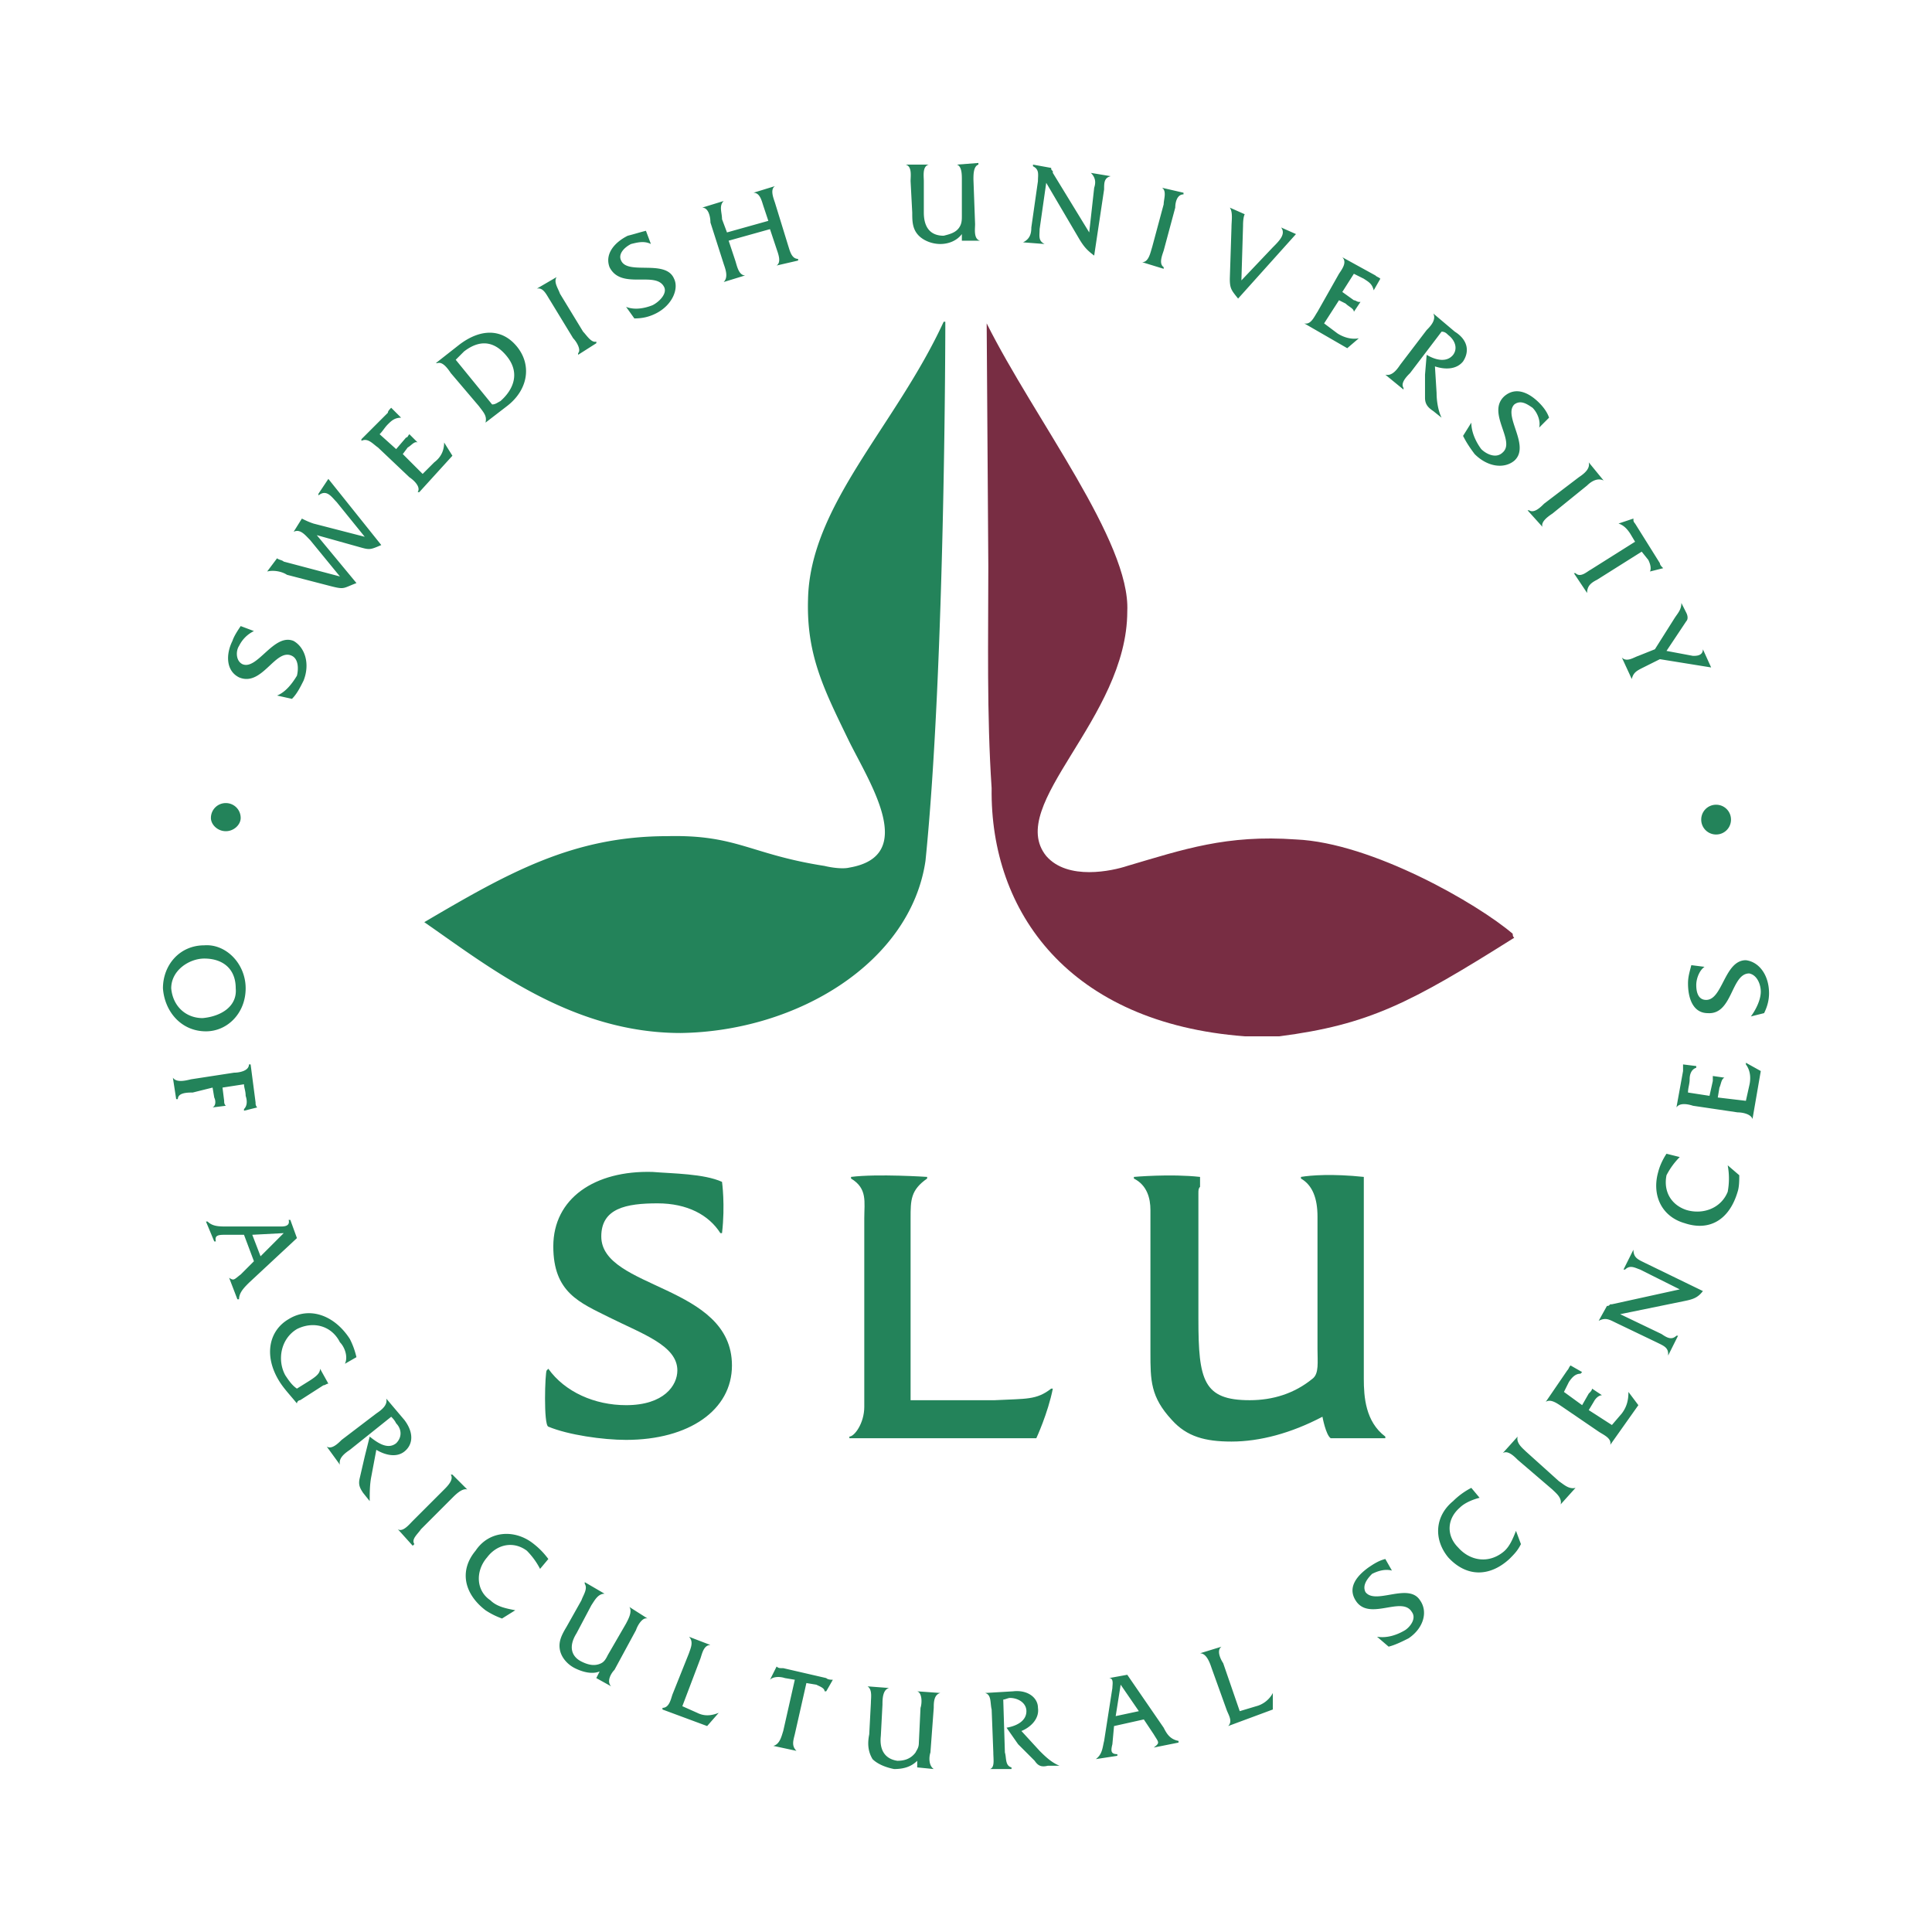
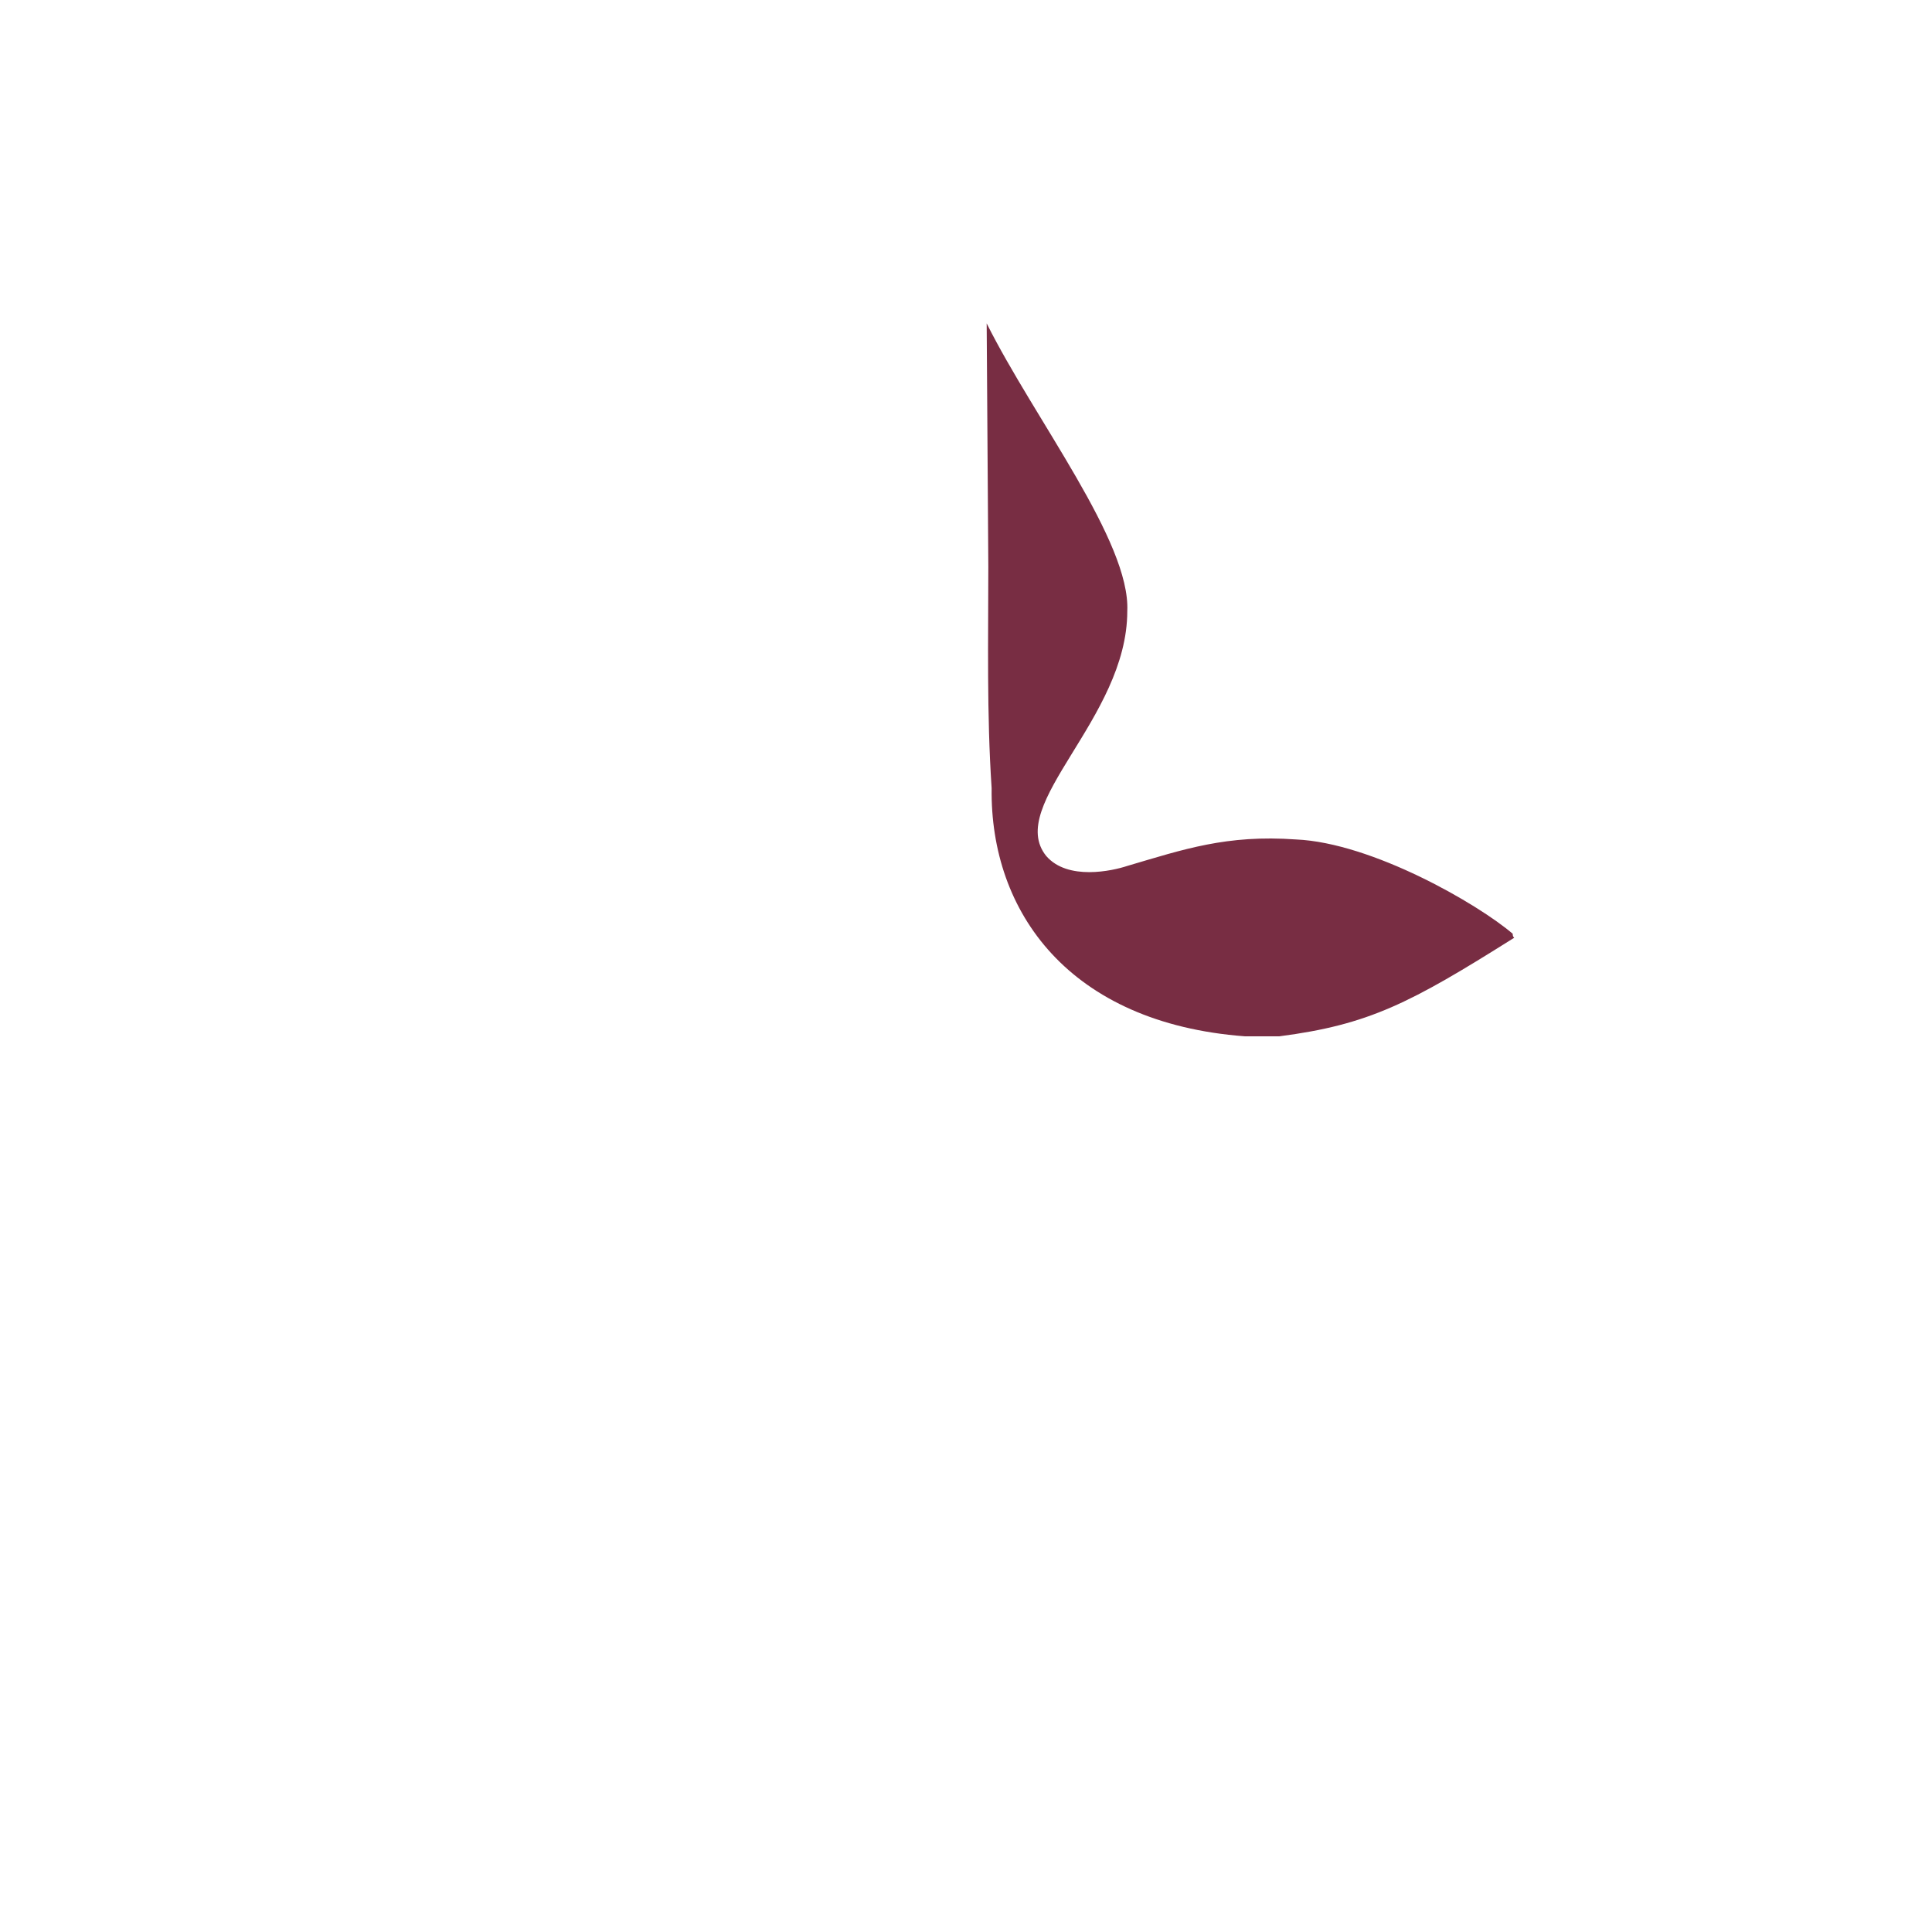
<svg xmlns="http://www.w3.org/2000/svg" width="2500" height="2500" viewBox="0 0 192.756 192.756">
  <g fill-rule="evenodd" clip-rule="evenodd">
    <path fill="#fff" d="M0 0h192.756v192.756H0V0z" />
-     <path d="M25.334 62.96c-.66.33-1.155.825-1.485 1.485-.33.495-.33 1.485.331 1.815 1.485.66 3.135-3.136 5.115-2.311 1.155.66 1.65 2.311.99 3.961-.33.66-.66 1.32-1.155 1.815l-1.485-.331c.825-.33 1.485-1.155 1.98-1.98.165-.66.165-1.65-.495-1.98-1.65-.825-2.97 3.135-5.281 2.146-1.32-.66-1.32-2.31-.66-3.631.165-.495.495-.99.825-1.485l1.32.496zM35.565 58.174c-1.32.495-1.155.66-2.475.33l-4.456-1.155c-.495-.33-1.32-.495-1.98-.33l.99-1.32c.165.165.495.165.66.33l5.611 1.485-2.971-3.63c-.495-.495-.99-1.155-1.65-.825l.825-1.32c.33.166.66.33 1.155.496l5.116 1.32-2.805-3.466c-.495-.495-.99-1.32-1.815-.66v-.165l.99-1.485 5.281 6.601c-1.155.495-1.155.495-2.31.166l-4.126-1.155 3.96 4.783zM42.167 47.283l1.155-1.155c.66-.495.99-1.155.99-1.98l.825 1.32-3.301 3.631h-.165c.33-.496-.33-1.155-.826-1.485l-3.135-2.971c-.495-.33-.99-.99-1.65-.66v-.165l2.64-2.64c0-.165.165-.33.33-.495l.99.99c-.66 0-.99.33-1.32.66s-.495.66-.825.99l1.65 1.485.99-1.155c.165 0 .165-.166.33-.331l.826.825c-.33-.165-.66.33-.99.495l-.495.66 1.981 1.981zM44.972 37.216c-.33-.495-.825-1.155-1.32-.99h-.166l2.311-1.815c2.146-1.65 4.291-1.65 5.776.165 1.485 1.815 1.155 4.291-.99 5.941l-2.145 1.65c.165-.66-.165-.99-.66-1.65l-2.806-3.301zm4.126 3.135c.331 0 .495-.165.825-.33 1.321-1.155 1.981-2.805.66-4.456-1.32-1.65-2.805-1.65-4.291-.495l-.825.825 3.631 4.456zM54.874 29.955c-.33-.496-.66-1.321-1.32-1.156l1.98-1.155c-.33.495.166 1.155.33 1.65l2.311 3.795c.33.33.825 1.155 1.32.99v.165l-1.815 1.155v-.165c.33-.33-.165-1.155-.495-1.485l-2.311-3.794zM64.941 24.344c-.661-.33-1.321-.165-1.981 0-.66.331-1.32.99-.99 1.651.66 1.485 4.456-.166 5.281 1.815.495.99-.166 2.64-1.815 3.465-.66.33-1.32.495-2.146.495l-.825-1.155c.825.33 1.815.165 2.64-.165.66-.33 1.485-1.155 1.155-1.815-.825-1.65-4.291.331-5.446-1.98-.495-1.32.495-2.475 1.815-3.135.66-.166 1.155-.33 1.815-.495l.497 1.319zM72.697 24.014l.66 1.98c.165.495.33 1.485.99 1.485l-2.146.66c.495-.495.165-1.32 0-1.814l-1.32-4.126c0-.495-.165-1.485-.825-1.485l2.146-.66c-.495.495-.165 1.155-.165 1.815l.495 1.32 4.125-1.155-.495-1.485c-.166-.495-.33-1.32-.99-1.32l2.145-.66c-.495.33-.165 1.155 0 1.65l1.32 4.291c.165.495.33 1.32.99 1.32v.166l-2.146.495c.495-.33.165-1.155 0-1.65l-.66-1.98-4.124 1.153zM95.965 23.354c-.495.661-1.32.99-2.146.99-.825 0-1.65-.33-2.145-.825-.66-.66-.66-1.485-.66-2.311l-.165-3.136c0-.495.165-1.485-.495-1.65h2.311c-.661.165-.495 1.155-.495 1.65v3.136c0 1.485.66 2.311 1.98 2.311.66-.166 1.32-.33 1.65-.99.165-.33.165-.66.165-.99v-3.63c0-.495 0-1.321-.495-1.485l2.145-.165v.165c-.494.165-.494.99-.494 1.485l.164 4.456c0 .495-.164 1.485.496 1.65h-1.816v-.661zM103.723 22.859c0 .66-.166 1.155.494 1.485l-2.145-.165c.66-.33.824-.826.824-1.485l.66-4.621c0-.66.166-1.155-.494-1.485v-.165l1.814.33c0 .165 0 .165.164.33v.165l3.631 5.941.496-4.456c.164-.495.164-.99-.33-1.485l1.98.33c-.66.166-.66.66-.66 1.32l-.99 6.602c-.66-.496-.99-.825-1.486-1.65l-3.299-5.611-.659 4.62zM116.1 20.383c0-.495.33-1.32-.166-1.65l2.145.495v.165c-.658 0-.824.825-.824 1.32l-1.154 4.291c-.166.496-.496 1.321 0 1.65v.165l-2.146-.66c.66 0 .826-.99.99-1.485l1.155-4.291zM126.99 24.674c.66-.66 1.32-1.321.826-1.98l1.484.66-5.775 6.436c-.66-.825-.826-.99-.826-1.98l.166-5.116c0-.66.164-1.485-.166-1.98l1.486.66c-.166.33-.166.99-.166 1.155l-.164 5.446 3.135-3.301zM132.105 32.265l1.32.99c.496.33 1.32.66 2.146.495l-1.156.99-4.291-2.476c.662.166.99-.66 1.322-1.155l2.145-3.795c.33-.495.824-1.155.33-1.65l3.301 1.815c.164.165.33.165.494.33l-.66 1.155c-.164-.66-.494-.826-.99-1.155l-.99-.495-1.154 1.815 1.154.826c.166 0 .33.165.496.165h.164l-.66.99c0-.33-.494-.495-.824-.825l-.66-.33-1.487 2.31zM145.145 33.09c1.318.825 1.484 1.98.824 2.971-.66.825-1.814.825-2.805.495l.164 2.641c0 .825.166 1.815.496 2.475l-.826-.66c-.496-.33-.824-.661-.824-1.32v-2.311l.164-1.98c.826.495 1.98.825 2.641 0 .494-.66.166-1.485-.494-1.98-.166-.165-.33-.33-.66-.33l-3.137 4.126c-.33.33-.99.99-.66 1.485v.165l-1.814-1.485c.66.166 1.154-.495 1.484-.99l2.641-3.465c.33-.33.99-.99.66-1.65l2.146 1.813zM153.561 42.662c.164-.66-.166-1.485-.66-1.98-.496-.331-1.156-.826-1.816-.331-1.154 1.156 1.65 4.126 0 5.611-.99.825-2.641.66-3.961-.66-.494-.66-.824-1.155-1.154-1.815l.824-1.32c0 .99.496 1.98.99 2.64.496.495 1.486.99 2.146.33 1.32-1.155-1.65-3.96.164-5.611 1.156-.99 2.477-.33 3.467.66.494.496.824.99.99 1.485l-.99.991zM157.521 47.613c.494-.33 1.154-.825.988-1.485l1.486 1.815c-.66-.33-1.32.165-1.65.495l-3.465 2.806c-.496.33-1.156.825-.99 1.32l-1.486-1.65h.166c.494.33 1.154-.33 1.484-.661l3.467-2.64zM159.336 57.844c-.66.33-.99.66-.99 1.32l-1.32-1.98h.166c.494.495 1.154-.165 1.484-.33l4.455-2.806-.494-.825c-.33-.495-.66-.825-1.156-.99l1.486-.496v.166s0 .165.164.33l2.477 3.96c0 .165.164.33.33.496l-1.32.33c.164-.33 0-.825-.166-1.155l-.66-.825-4.456 2.805zM163.957 66.591c-.66.33-.99.495-1.156 1.155l-.99-2.145c.496.495 1.156 0 1.65-.165l1.65-.66 1.98-3.135c.33-.495.66-.825.66-1.485l.496.99c.164.33.164.66 0 .825l-1.98 2.971 2.641.495c.328 0 .99 0 .99-.66l.824 1.815-5.115-.825-1.65.824zM20.548 102.896c-2.476 0-4.125-1.98-4.291-4.291 0-2.311 1.65-4.29 4.126-4.29 2.146-.165 4.126 1.815 4.126 4.29 0 2.477-1.815 4.291-3.961 4.291zm-.165-7.261c-1.485 0-3.301 1.156-3.301 2.97.165 1.816 1.485 2.971 3.136 2.971 1.815-.164 3.466-1.154 3.301-2.971 0-1.98-1.32-2.97-3.136-2.97zM19.228 109.002c-.495 0-1.485 0-1.485.66h-.165l-.33-2.145c.33.494 1.155.33 1.815.164l4.291-.66c.495 0 1.485-.164 1.485-.824h.165l.495 3.795c0 .166 0 .33.165.496l-1.32.33v-.166c.33-.33.33-.824.166-1.32 0-.494-.166-.824-.166-1.154l-2.145.33.165 1.32c0 .164 0 .33.166.494l-1.32.166c.33-.166.33-.66.165-.99l-.165-.99-1.982.494zM24.344 123.195h-1.815c-.66 0-1.155 0-.99.66h-.165l-.825-1.98h.165c.495.494 1.155.494 1.98.494h5.281c.33 0 .99 0 .825-.66h.166l.66 1.816-4.786 4.455c-.495.496-.99.99-.99 1.65h-.165l-.825-2.145c.495.33.495.164 1.155-.33l1.32-1.32-.991-2.64zm3.961-.166l-3.135.166.825 2.145 2.31-2.311zM34.411 136.066c.33-.66 0-1.65-.495-2.145-.825-1.65-2.641-2.145-4.291-1.32-1.65.99-1.98 3.135-1.155 4.621.33.494.66.99 1.155 1.32l1.32-.826c.495-.33.99-.66.99-1.154l.825 1.484c-.165 0-.33.166-.495.166l-2.311 1.484c-.165 0-.33.166-.33.33-.66-.824-1.32-1.484-1.815-2.311-1.485-2.475-.99-4.951.99-6.105 2.146-1.32 4.621-.33 6.106 1.98.33.66.495 1.154.66 1.814l-1.154.662zM40.351 141.678c.991 1.32.826 2.477 0 3.137-.825.66-1.98.33-2.805-.166l-.496 2.641c-.165.824-.165 1.65-.165 2.475l-.66-.824c-.33-.496-.495-.826-.33-1.486l.495-2.145.495-1.98c.825.66 1.815 1.32 2.641.66.66-.66.495-1.484 0-1.98-.166-.33-.33-.494-.495-.66l-4.125 3.301c-.495.33-1.155.826-.99 1.486l-1.32-1.816c.495.33 1.155-.33 1.485-.66l3.466-2.641c.495-.33 1.155-.824.99-1.484l1.814 2.142zM44.312 148.609c.33-.33.99-.99.66-1.486h.165l1.485 1.486c-.495-.166-1.155.494-1.485.824l-3.135 3.137c-.33.494-.99.99-.66 1.484l-.165.166-1.485-1.65c.495.33 1.155-.496 1.485-.826l3.135-3.135zM53.883 156.529a7.377 7.377 0 0 0-1.32-1.814c-1.32-.99-2.971-.66-3.961.66-1.155 1.32-1.155 3.301.331 4.291.66.66 1.65.824 2.475.99l-1.32.824a7.656 7.656 0 0 1-1.65-.824c-2.146-1.65-2.641-3.961-.99-5.941 1.32-1.98 3.796-2.145 5.61-.824.661.494 1.156.99 1.65 1.65l-.825.988zM59.825 166.762c-.825.33-1.815 0-2.476-.33s-1.32-.99-1.485-1.814c-.165-.826.165-1.486.66-2.311l1.485-2.641c.165-.494.66-1.154.33-1.65v-.164l1.98 1.154c-.66 0-.99.66-1.32 1.154l-1.485 2.807c-.825 1.32-.495 2.311.495 2.805.66.33 1.32.496 1.98.166.33-.166.495-.496.66-.826l1.815-3.135c.165-.33.66-1.156.33-1.65l1.814 1.154c-.495-.164-.99.66-1.154 1.156l-2.146 3.961c-.33.33-.825 1.154-.33 1.65l-1.485-.826.332-.66zM69.561 170.889c.66.328 1.32.328 2.146 0l-1.155 1.32-4.456-1.652v-.164c.66 0 .826-.826.99-1.32l1.65-4.125c.166-.496.495-1.156 0-1.65l2.146.824c-.66 0-.825.826-.99 1.32l-1.815 4.785 1.484.662zM79.297 173.033c-.165.66-.33 1.154.166 1.65l-2.31-.496c.66-.164.825-.99.99-1.484l1.155-5.115-.99-.166c-.495-.164-1.154-.164-1.485.166l.66-1.32c.165.164.33.164.495.164h.165l4.291.99c.165.166.495.166.66.166l-.66 1.154h-.165c0-.33-.495-.494-.825-.66l-.99-.164-1.157 5.115zM91.51 175.674c-.66.66-1.485.824-2.31.824-.826-.164-1.651-.494-2.146-.99-.495-.824-.495-1.65-.33-2.475l.165-3.135c0-.496.165-1.32-.33-1.65l2.146.164c-.66.166-.66 1.154-.66 1.65l-.165 3.135c-.165 1.486.495 2.311 1.65 2.477.66 0 1.32-.166 1.814-.826.166-.33.331-.494.331-.99l.165-3.465c.165-.494.165-1.484-.33-1.65l2.31.166c-.66.164-.66.99-.66 1.484l-.331 4.455c-.165.496-.165 1.32.331 1.65l-1.65-.164v-.66zM101.082 168.742c1.484-.164 2.475.66 2.475 1.65.166 1.154-.824 1.98-1.65 2.311l1.816 1.98c.494.494 1.154 1.154 1.979 1.484h-1.154c-.66.166-.99 0-1.32-.494l-1.65-1.65-1.154-1.65c.99-.164 1.98-.66 1.98-1.65 0-.824-.826-1.32-1.65-1.32-.166 0-.496.164-.66.164l.164 5.281c.166.496 0 1.32.66 1.486v.164h-2.145c.494-.164.33-.99.33-1.65l-.166-4.291c-.164-.658 0-1.484-.66-1.648l2.805-.167zM111.148 172.209l-.166 1.814c-.164.66-.164.99.496.99v.164l-2.146.33c.66-.494.66-1.154.826-1.814l.824-5.281c0-.33.166-.99-.33-.99l1.816-.33 3.631 5.281c.33.66.66 1.154 1.484 1.32v.164l-2.475.496c.66-.496.494-.496 0-1.32l-.99-1.486-2.97.662zm.661-4.127l-.496 3.135 2.311-.494-1.815-2.641zM125.34 170.227c.66-.164 1.32-.66 1.65-1.318v1.648l-4.455 1.652c.494-.496 0-1.156-.166-1.652l-1.484-4.125c-.166-.494-.496-1.484-1.156-1.484l2.146-.66c-.496.33-.166 1.154.164 1.65l1.65 4.785 1.651-.496zM138.873 156.695c-.66-.166-1.32 0-1.98.33-.496.496-.99 1.156-.66 1.814.99 1.32 4.291-.988 5.445.826.824 1.154.33 2.805-1.154 3.795-.66.33-1.32.66-1.98.826l-1.156-.99c.99.164 1.98-.166 2.807-.66.494-.33 1.154-1.156.66-1.816-.99-1.648-4.291.99-5.611-1.154-.826-1.32.164-2.475 1.32-3.301.494-.33.99-.66 1.65-.824l.659 1.154zM147.619 149.434c-.66.166-1.486.496-1.98.99-1.32 1.156-1.32 2.807-.166 3.961 1.156 1.32 2.971 1.65 4.457.496.66-.496.99-1.32 1.32-2.146l.494 1.32c-.33.66-.66.99-1.154 1.486-1.98 1.814-4.291 1.814-6.105-.166-1.486-1.814-1.32-4.125.494-5.611a7.327 7.327 0 0 1 1.814-1.32l.826.99zM151.414 145.639c-.33-.33-.99-.99-1.484-.66l1.484-1.65c-.164.66.496 1.156.826 1.486l3.299 2.969c.496.33.99.826 1.652.66l-1.486 1.65c.166-.66-.494-1.154-.824-1.484l-3.467-2.971zM160.82 142.174l.99-1.156c.496-.66.66-1.32.66-2.145l.99 1.32-2.805 3.961c.164-.66-.66-.99-1.156-1.32l-3.629-2.477c-.496-.33-1.156-.824-1.65-.494l2.145-3.137c.164-.164.164-.33.33-.494l1.154.66-.164.164c-.494 0-.824.33-1.156.826l-.494.99 1.814 1.32.66-1.156c.166-.164.33-.33.33-.494l.99.66c-.33 0-.66.33-.824.66l-.496.824 2.311 1.488zM165.771 133.096c.496.33.99.66 1.486.166h.164l-.99 1.98v-.166c0-.66-.494-.824-1.154-1.154l-4.127-1.98c-.66-.33-.99-.494-1.65-.164l.826-1.486c.164 0 .164 0 .33-.164h.164l6.768-1.486-3.961-1.98c-.496-.164-.99-.494-1.486 0h-.164l.99-1.98c0 .826.494.99 1.154 1.32l5.777 2.807c-.496.66-.99.824-1.816.99l-6.436 1.318 4.125 1.979zM167.588 115.439a7.277 7.277 0 0 0-1.32 1.814c-.33 1.65.494 2.971 1.98 3.465 1.65.496 3.465-.164 4.125-1.814a7.15 7.15 0 0 0 0-2.641l1.154.99c0 .496 0 1.156-.164 1.65-.826 2.805-2.807 3.961-5.281 3.135-2.311-.66-3.301-2.805-2.641-5.115.166-.66.496-1.32.826-1.814l1.321.33zM174.188 109.828l.33-1.486c.166-.66.166-1.484-.33-2.145v-.166l1.486.826-.826 4.785c-.164-.494-.99-.66-1.484-.66l-4.455-.66c-.496-.164-1.32-.33-1.65.166l.66-3.631v-.66l1.318.164v.166c-.494.164-.66.66-.66 1.154 0 .496-.164.826-.164 1.32l2.145.33.33-1.484v-.496l1.156.166c-.33.164-.33.66-.496.99l-.164.99 2.804.331zM170.062 96.461c-.496.33-.826 1.154-.826 1.814s.166 1.486.99 1.486c1.652 0 1.816-3.961 3.961-3.961 1.32.165 2.311 1.485 2.311 3.301 0 .66-.164 1.32-.494 1.98l-1.32.33c.494-.66.99-1.65.99-2.477 0-.66-.33-1.65-1.156-1.814-1.814 0-1.65 4.125-4.125 3.961-1.484 0-1.98-1.486-1.98-2.971 0-.66.164-1.156.33-1.816l1.319.167zM169.732 81.773c0-.825.66-1.485 1.484-1.485.826 0 1.486.66 1.486 1.485 0 .825-.66 1.485-1.486 1.485a1.48 1.48 0 0 1-1.484-1.485zM21.043 81.608c0-.825.66-1.485 1.485-1.485.825 0 1.485.66 1.485 1.485 0 .66-.66 1.32-1.485 1.32-.824 0-1.485-.66-1.485-1.32zM92.334 85.899c-1.485 10.066-12.707 16.998-24.423 17.164-10.892 0-19.143-6.602-25.58-11.058 8.417-4.951 14.853-8.582 24.259-8.582 6.931-.165 8.251 1.815 15.677 2.971.66.165 1.815.33 2.476.165 6.766-1.155 2.146-8.251 0-12.542-2.476-5.116-4.291-8.582-4.126-14.192.165-9.406 8.747-17.328 13.533-27.725h.165s0 34.326-1.981 53.799z" fill="#23835a" />
    <path d="M112.469 60.98c0 10.727-12.213 19.308-8.086 24.424 2.145 2.476 6.6 1.485 8.086.99 5.609-1.65 9.9-3.136 16.832-2.641 7.592.33 18.152 6.437 21.619 9.407 0 .495.33.33 0 .495-10.232 6.437-14.357 8.581-23.27 9.737h-3.465c-17.494-1.32-25.414-12.378-25.25-24.755-.494-7.426-.33-14.852-.33-22.114l-.164-24.259c4.786 9.572 14.358 21.784 14.028 28.716z" fill="#782d43" />
-     <path d="M71.872 123.029c-1.155-1.814-3.301-2.971-6.271-2.971-3.135 0-5.611.496-5.611 3.301 0 5.281 13.037 4.787 13.037 12.873 0 4.455-4.291 7.426-10.562 7.426-2.311 0-5.776-.494-7.757-1.32-.495-.164-.33-5.445-.165-5.611l.165-.164c1.65 2.311 4.621 3.631 7.757 3.631 3.795 0 5.115-1.98 5.115-3.467 0-2.475-3.465-3.631-6.766-5.279-2.971-1.486-5.611-2.477-5.611-7.098 0-4.785 4.126-7.59 9.902-7.426 1.98.166 5.116.166 6.931.99 0 0 .33 2.311 0 5.115h-.164zM99.266 139.697c3.137-.164 4.127 0 5.611-1.154h.164c-.494 2.475-1.648 4.951-1.648 4.951H84.744v-.166c.495 0 1.485-1.32 1.485-2.971v-18.812c0-1.65.33-2.971-1.32-3.961v-.164c2.64-.33 7.591 0 7.591 0v.164c-1.65 1.156-1.65 2.145-1.65 3.961v18.152h8.416zM131.941 141.348c-3.135 1.65-6.271 2.477-9.076 2.477-2.641 0-4.455-.496-5.941-2.146-2.145-2.311-2.145-3.961-2.145-6.766V120.72c0-1.154-.33-2.475-1.65-3.135v-.164s3.631-.33 6.6 0v.99c-.164.164-.164.33-.164.658v12.543c0 6.105.494 8.086 5.115 8.086 2.311 0 4.457-.66 6.271-2.145.66-.496.496-1.65.496-2.971v-13.203c0-1.814-.496-3.135-1.65-3.795v-.164c.99-.166 3.135-.33 6.27 0v20.133c0 1.814.166 4.291 2.146 5.775v.166h-5.447c-.495-.33-.825-2.146-.825-2.146z" fill="#23835a" />
  </g>
</svg>